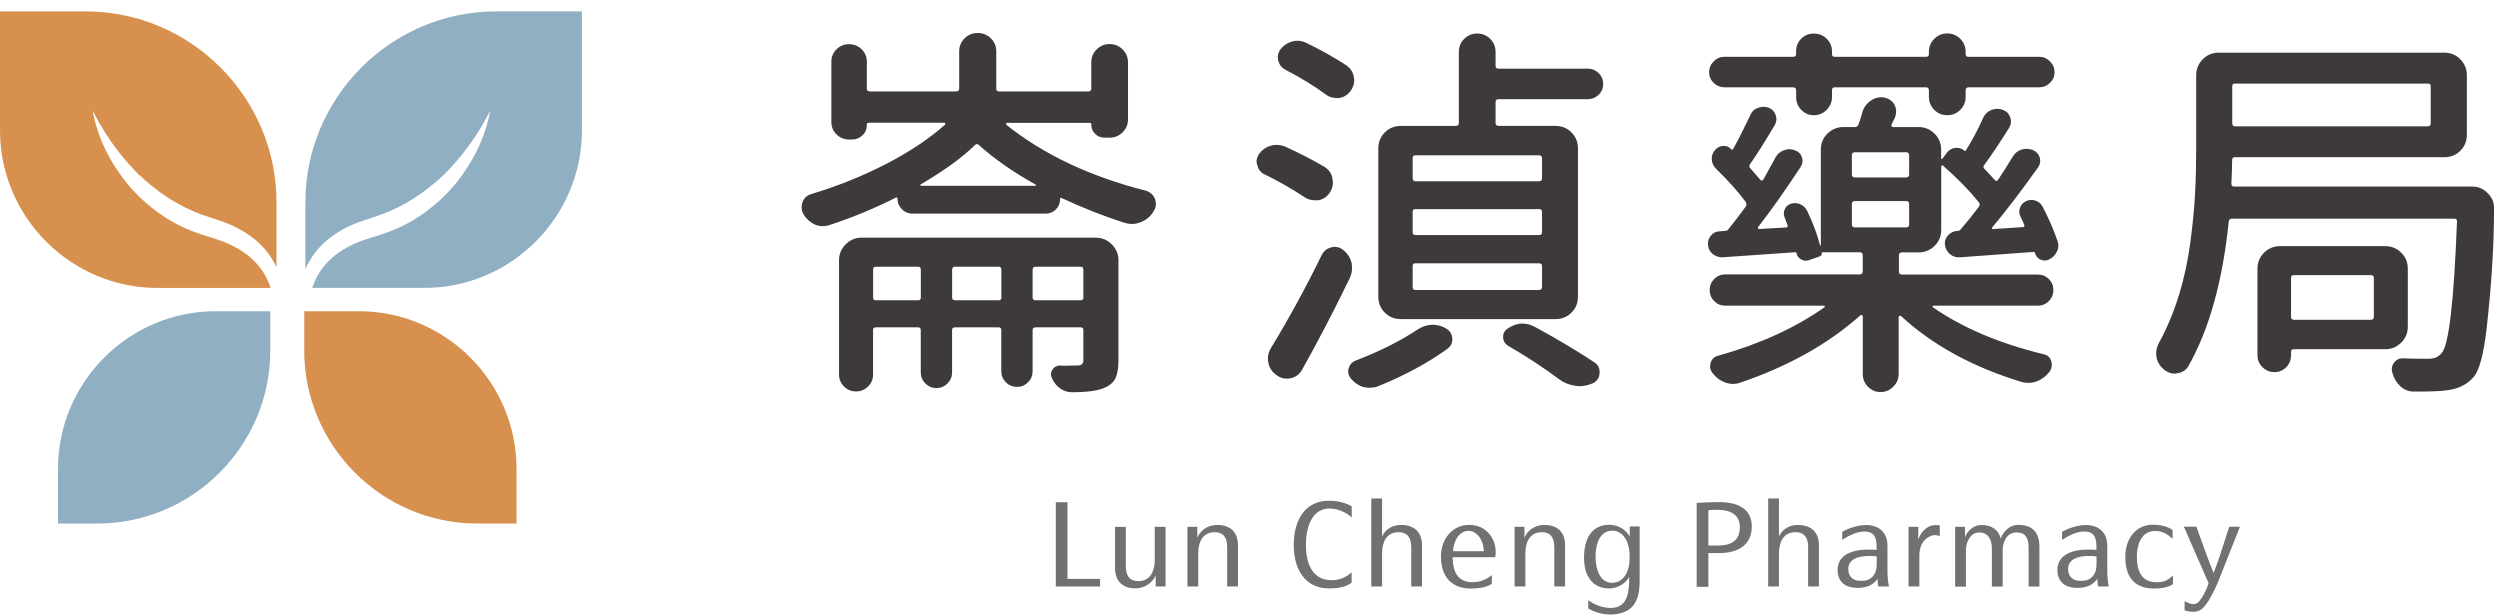
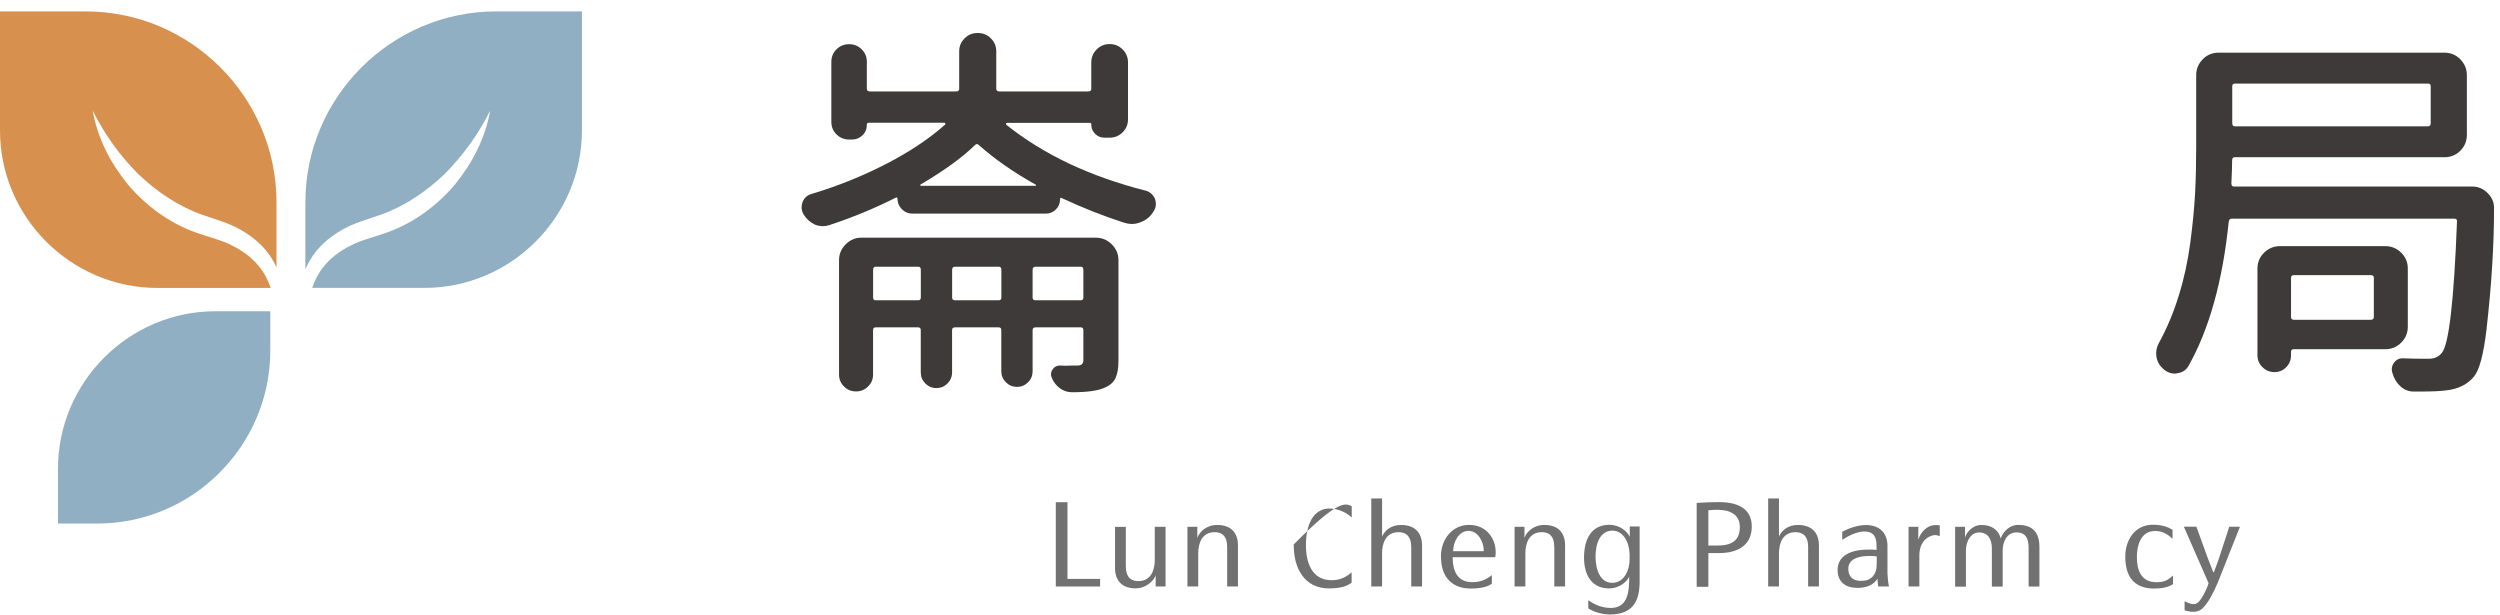
<svg xmlns="http://www.w3.org/2000/svg" width="179" height="44" viewBox="0 0 179 44" fill="none">
  <path d="M16.649 17.595C15.86 17.178 15.026 17.008 14.03 16.648C12.116 15.972 10.433 14.721 9.146 13.196C7.887 11.65 6.965 9.837 6.637 7.919C7.495 9.651 8.616 11.18 9.919 12.483C11.258 13.746 12.784 14.782 14.496 15.381C15.297 15.68 16.357 15.935 17.252 16.465C18.154 16.975 18.992 17.696 19.526 18.618C19.627 18.788 19.716 18.962 19.797 19.14V14.479C19.797 6.964 13.65 0.816 6.135 0.816H0V9.343C0 15.543 5.075 20.617 11.274 20.617H19.384C19.206 20.108 18.971 19.626 18.652 19.205C18.13 18.517 17.438 17.987 16.653 17.599L16.649 17.595Z" fill="#D8904E" />
  <path d="M35.527 0.816C28.012 0.816 21.865 6.964 21.865 14.479V19.286C21.962 19.059 22.075 18.833 22.205 18.618C22.739 17.696 23.573 16.975 24.479 16.465C25.374 15.935 26.434 15.68 27.235 15.381C28.951 14.782 30.473 13.746 31.812 12.483C33.115 11.18 34.236 9.647 35.094 7.919C34.766 9.837 33.844 11.65 32.585 13.196C31.302 14.721 29.615 15.972 27.701 16.648C26.705 17.008 25.871 17.178 25.082 17.595C24.297 17.983 23.605 18.517 23.083 19.201C22.763 19.622 22.529 20.104 22.351 20.613H30.392C36.591 20.613 41.666 15.539 41.666 9.339V0.816H35.531H35.527Z" fill="#90AFC2" />
-   <path d="M21.784 22.285H25.71C31.909 22.285 36.984 27.359 36.984 33.559V37.484H34.159C27.353 37.484 21.784 31.916 21.784 25.109V22.285Z" fill="#D8904E" />
  <path d="M19.352 22.285H15.427C9.227 22.285 4.152 27.359 4.152 33.559V37.484H6.977C13.784 37.484 19.352 31.916 19.352 25.109V22.285Z" fill="#90AFC2" />
  <path d="M75.595 41.993V35.959H76.432V41.45H78.767V41.993H75.595Z" fill="#727171" />
  <path d="M80.613 40.58C80.613 41.139 80.819 41.608 81.507 41.608C82.394 41.608 82.681 40.843 82.681 40.095V37.719H83.454V41.993H82.746V41.196C82.612 41.58 82.07 42.126 81.301 42.126C80.33 42.126 79.836 41.56 79.836 40.673V37.723H80.609V40.584L80.613 40.58Z" fill="#727171" />
  <path d="M87.861 39.132C87.861 38.574 87.654 38.104 86.966 38.104C86.08 38.104 85.793 38.869 85.793 39.617V41.993H85.02V37.72H85.728V38.517C85.87 38.088 86.376 37.578 87.173 37.586C88.144 37.594 88.638 38.153 88.638 39.043V41.993H87.865V39.132H87.861Z" fill="#727171" />
-   <path d="M95.222 36.404C93.979 36.404 93.514 37.647 93.506 38.97C93.49 40.245 93.911 41.544 95.347 41.544C96.003 41.544 96.44 41.273 96.776 40.977V41.718C96.456 41.981 95.922 42.131 95.157 42.131C93.413 42.131 92.616 40.71 92.632 38.982C92.648 37.173 93.478 35.85 95.165 35.85C95.716 35.85 96.331 35.98 96.784 36.255V37.06C96.464 36.724 95.813 36.413 95.222 36.413V36.404Z" fill="#727171" />
+   <path d="M95.222 36.404C93.979 36.404 93.514 37.647 93.506 38.97C93.49 40.245 93.911 41.544 95.347 41.544C96.003 41.544 96.44 41.273 96.776 40.977V41.718C96.456 41.981 95.922 42.131 95.157 42.131C93.413 42.131 92.616 40.71 92.632 38.982C95.716 35.85 96.331 35.98 96.784 36.255V37.06C96.464 36.724 95.813 36.413 95.222 36.413V36.404Z" fill="#727171" />
  <path d="M101.041 39.132C101.041 38.573 100.818 38.104 100.13 38.104C99.244 38.104 98.957 38.869 98.957 39.617V41.993H98.184V35.688H98.957V38.416C99.139 38.003 99.58 37.578 100.337 37.586C101.308 37.594 101.818 38.153 101.818 39.043V41.993H101.045V39.132H101.041Z" fill="#727171" />
  <path d="M103.17 39.808C103.186 38.582 104.007 37.574 105.201 37.582C106.476 37.59 107.091 38.618 107.091 39.52C107.099 39.65 107.083 39.767 107.059 39.897H104.011C104.011 40.941 104.388 41.649 105.335 41.681C105.942 41.706 106.403 41.508 106.816 41.18V41.795C106.545 42.001 106.043 42.139 105.302 42.139C104.044 42.139 103.158 41.406 103.174 39.804L103.17 39.808ZM106.237 39.464C106.253 38.808 105.824 38.011 105.153 38.011C104.428 38.011 104.06 38.808 104.044 39.464H106.237Z" fill="#727171" />
  <path d="M111.283 39.132C111.283 38.574 111.077 38.104 110.389 38.104C109.503 38.104 109.216 38.869 109.216 39.617V41.993H108.443V37.72H109.151V38.517C109.292 38.088 109.798 37.578 110.596 37.586C111.567 37.594 112.06 38.153 112.06 39.043V41.993H111.288V39.132H111.283Z" fill="#727171" />
  <path d="M113.72 43.571V42.98C114.238 43.324 114.691 43.514 115.33 43.531C116.31 43.514 116.605 42.806 116.646 41.738C116.654 41.54 116.646 41.451 116.654 41.277C116.532 41.596 116.006 42.122 115.209 42.13C114.076 42.139 113.4 41.301 113.416 39.868C113.432 38.618 113.926 37.582 115.225 37.574C116.031 37.582 116.54 38.1 116.69 38.436V37.695H117.398V41.617C117.398 43.098 116.88 43.984 115.27 44C114.901 44 114.25 43.895 113.724 43.563L113.72 43.571ZM116.678 40.087V39.658C116.646 38.747 116.192 38.007 115.452 37.991C114.521 38.007 114.242 38.978 114.242 39.864C114.242 40.751 114.553 41.73 115.436 41.73C116.318 41.73 116.678 40.767 116.678 40.087Z" fill="#727171" />
  <path d="M123.076 39.601H122.319V42.017H121.482V36.008C121.967 35.975 122.558 35.951 123.092 35.951C124.432 35.951 125.427 36.429 125.427 37.695C125.427 38.962 124.533 39.601 123.076 39.601ZM122.975 36.502C122.72 36.502 122.57 36.51 122.319 36.534V39.059H123.003C123.999 39.059 124.573 38.683 124.573 37.736C124.573 36.789 123.792 36.502 122.979 36.502H122.975Z" fill="#727171" />
  <path d="M129.462 39.132C129.462 38.573 129.239 38.104 128.551 38.104C127.665 38.104 127.374 38.869 127.374 39.617V41.993H126.601V35.688H127.374V38.416C127.556 38.003 127.997 37.578 128.754 37.586C129.725 37.594 130.235 38.153 130.235 39.043V41.993H129.462V39.132Z" fill="#727171" />
  <path d="M134.427 41.434C134.197 41.819 133.739 42.066 133.128 42.09C131.894 42.139 131.55 41.434 131.574 40.742C131.598 39.986 132.205 39.403 133.581 39.355C133.909 39.346 134.164 39.346 134.362 39.379V39.075C134.362 38.343 134.067 38.055 133.492 38.055C132.966 38.055 132.343 38.359 131.906 38.654V38.072C132.335 37.841 132.966 37.61 133.533 37.594C134.528 37.562 135.143 38.128 135.143 39.075V41.062C135.152 41.309 135.192 41.746 135.249 41.993H134.484C134.443 41.779 134.435 41.625 134.427 41.434ZM133.63 39.816C132.966 39.84 132.347 40.079 132.339 40.718C132.331 41.236 132.626 41.588 133.209 41.588C133.561 41.588 133.816 41.548 134.071 41.293C134.358 40.973 134.366 40.662 134.375 40.322V39.844C134.192 39.804 133.905 39.804 133.626 39.812L133.63 39.816Z" fill="#727171" />
  <path d="M136.649 37.719H137.357C137.349 38.007 137.349 38.375 137.341 38.65C137.539 38.059 137.988 37.655 138.434 37.606C138.583 37.59 138.729 37.582 138.887 37.622V38.387C138.64 38.29 138.49 38.29 138.288 38.363C137.564 38.626 137.426 39.31 137.426 39.759V41.993H136.653V37.719H136.649Z" fill="#727171" />
  <path d="M139.988 37.72H140.696V38.501C140.753 38.205 141.174 37.598 141.845 37.59C142.61 37.582 143.096 37.942 143.25 38.553C143.415 38.092 143.857 37.582 144.508 37.582C145.552 37.582 146.022 38.141 146.022 39.16V41.997H145.249V39.229C145.249 38.545 145.034 38.12 144.379 38.12C143.687 38.12 143.391 38.812 143.391 39.395V42.001H142.618V39.282C142.618 38.642 142.371 38.124 141.7 38.124C141.084 38.124 140.761 38.808 140.761 39.391V42.005H139.988V37.732V37.72Z" fill="#727171" />
-   <path d="M150.166 41.434C149.935 41.819 149.478 42.066 148.867 42.09C147.632 42.139 147.288 41.434 147.313 40.742C147.337 39.986 147.944 39.403 149.32 39.355C149.648 39.346 149.903 39.346 150.101 39.379V39.075C150.101 38.343 149.806 38.055 149.231 38.055C148.705 38.055 148.082 38.359 147.645 38.654V38.072C148.074 37.841 148.705 37.61 149.271 37.594C150.267 37.562 150.882 38.128 150.882 39.075V41.062C150.89 41.309 150.931 41.746 150.987 41.993H150.222C150.182 41.779 150.174 41.625 150.166 41.434ZM149.368 39.816C148.705 39.84 148.086 40.079 148.078 40.718C148.069 41.236 148.365 41.588 148.948 41.588C149.3 41.588 149.555 41.548 149.81 41.293C150.097 40.973 150.105 40.662 150.113 40.322V39.844C149.931 39.804 149.644 39.804 149.364 39.812L149.368 39.816Z" fill="#727171" />
  <path d="M154.233 42.143C152.764 42.127 152.169 41.257 152.169 39.848C152.169 38.772 152.768 37.554 154.192 37.57C154.816 37.578 155.228 37.736 155.556 37.93V38.578C155.204 38.258 154.856 38.011 154.273 38.019C153.237 38.035 152.999 39.144 152.999 39.869C152.999 40.824 153.302 41.669 154.362 41.686C154.994 41.694 155.216 41.528 155.589 41.208V41.823C155.277 42.03 154.84 42.143 154.233 42.135V42.143Z" fill="#727171" />
  <path d="M156.422 43.045C156.827 43.26 157.162 43.373 157.442 43.078C157.624 42.887 157.96 42.329 158.134 41.754L156.365 37.711H157.26L158.105 40.038C158.243 40.39 158.368 40.694 158.466 40.969H158.514L158.818 40.156L159.615 37.715H160.38L158.801 41.694C158.466 42.507 158.101 43.13 157.782 43.478C157.43 43.883 156.944 43.855 156.418 43.701V43.053L156.422 43.045Z" fill="#727171" />
  <path d="M78.144 8.934C78.144 8.845 78.108 8.797 78.035 8.797H72.106C72.07 8.797 72.046 8.817 72.037 8.849C72.029 8.886 72.033 8.914 72.049 8.93C74.708 11.063 78.043 12.637 82.049 13.657C82.357 13.75 82.575 13.948 82.705 14.26C82.741 14.369 82.761 14.487 82.761 14.616C82.761 14.798 82.705 14.972 82.596 15.134C82.377 15.498 82.078 15.753 81.693 15.899C81.475 15.992 81.256 16.037 81.037 16.037C80.872 16.037 80.702 16.008 80.519 15.956C79.043 15.482 77.541 14.891 76.011 14.179C75.939 14.143 75.902 14.171 75.902 14.26C75.902 14.551 75.801 14.798 75.603 14.996C75.4 15.199 75.157 15.296 74.866 15.296H65.328C65.036 15.296 64.785 15.191 64.575 14.98C64.365 14.77 64.259 14.519 64.259 14.228C64.259 14.191 64.247 14.163 64.219 14.147C64.191 14.13 64.17 14.13 64.15 14.147C62.637 14.912 61.054 15.567 59.395 16.113C59.229 16.17 59.075 16.194 58.93 16.194C58.727 16.194 58.537 16.158 58.355 16.085C58.007 15.919 57.736 15.676 57.534 15.349C57.441 15.183 57.396 15.021 57.396 14.855C57.396 14.729 57.412 14.608 57.453 14.499C57.562 14.191 57.772 13.989 58.08 13.896C59.958 13.333 61.738 12.617 63.422 11.751C65.105 10.885 66.522 9.942 67.671 8.922C67.687 8.906 67.695 8.878 67.683 8.841C67.675 8.805 67.651 8.789 67.614 8.789H62.204C62.111 8.789 62.066 8.833 62.066 8.926C62.066 9.238 61.961 9.493 61.75 9.691C61.54 9.893 61.289 9.991 60.998 9.991H60.807C60.443 9.991 60.14 9.869 59.893 9.622C59.646 9.375 59.525 9.08 59.525 8.736V4.418C59.525 4.074 59.646 3.775 59.893 3.532C60.14 3.289 60.439 3.164 60.795 3.164C61.151 3.164 61.451 3.285 61.698 3.532C61.945 3.779 62.066 4.074 62.066 4.418V6.357C62.066 6.486 62.139 6.547 62.285 6.547H68.46C68.606 6.547 68.678 6.482 68.678 6.357V3.678C68.678 3.313 68.804 3.006 69.063 2.747C69.322 2.488 69.634 2.362 70.006 2.362C70.378 2.362 70.694 2.492 70.949 2.747C71.204 3.002 71.333 3.313 71.333 3.678V6.357C71.333 6.486 71.406 6.547 71.552 6.547H77.917C78.063 6.547 78.136 6.482 78.136 6.357V4.471C78.136 4.106 78.261 3.799 78.52 3.54C78.775 3.285 79.083 3.155 79.451 3.155C79.819 3.155 80.123 3.285 80.382 3.54C80.637 3.795 80.766 4.106 80.766 4.471V8.542C80.766 8.906 80.637 9.218 80.382 9.473C80.127 9.728 79.815 9.857 79.451 9.857H79.067C78.812 9.857 78.593 9.768 78.411 9.582C78.229 9.4 78.136 9.181 78.136 8.926L78.144 8.934ZM78.472 17.02C78.909 17.02 79.285 17.178 79.605 17.497C79.925 17.817 80.082 18.194 80.082 18.631V25.789C80.082 26.336 80.014 26.761 79.876 27.06C79.739 27.36 79.48 27.594 79.099 27.756C78.626 27.975 77.853 28.084 76.776 28.084H76.748C76.436 28.084 76.157 27.991 75.902 27.809C75.647 27.627 75.457 27.388 75.328 27.096C75.218 26.878 75.226 26.668 75.356 26.469C75.481 26.267 75.663 26.17 75.902 26.17C76.121 26.186 76.299 26.194 76.436 26.182C76.574 26.174 76.72 26.17 76.873 26.17H77.161C77.436 26.17 77.569 26.04 77.569 25.785V23.628C77.569 23.503 77.505 23.438 77.379 23.438H74.154C74.008 23.438 73.935 23.503 73.935 23.628V26.578C73.935 26.886 73.826 27.153 73.608 27.372C73.389 27.59 73.126 27.7 72.814 27.7C72.503 27.7 72.24 27.59 72.021 27.372C71.803 27.153 71.693 26.89 71.693 26.578V23.628C71.693 23.503 71.629 23.438 71.503 23.438H68.387C68.242 23.438 68.169 23.503 68.169 23.628V26.663C68.169 26.971 68.059 27.238 67.841 27.457C67.622 27.675 67.359 27.785 67.048 27.785C66.736 27.785 66.473 27.675 66.254 27.457C66.036 27.238 65.927 26.975 65.927 26.663V23.628C65.927 23.503 65.862 23.438 65.737 23.438H62.701C62.572 23.438 62.511 23.503 62.511 23.628V26.825C62.511 27.153 62.394 27.436 62.155 27.671C61.916 27.906 61.633 28.027 61.293 28.027C60.953 28.027 60.67 27.91 60.431 27.671C60.192 27.432 60.075 27.153 60.075 26.825V18.627C60.075 18.189 60.233 17.813 60.553 17.493C60.872 17.174 61.249 17.016 61.686 17.016H78.464L78.472 17.02ZM62.515 21.309C62.515 21.439 62.58 21.5 62.705 21.5H65.74C65.866 21.5 65.931 21.435 65.931 21.309V19.314C65.931 19.169 65.866 19.096 65.74 19.096H62.705C62.576 19.096 62.515 19.169 62.515 19.314V21.309ZM65.931 13.196C65.894 13.216 65.882 13.236 65.89 13.264C65.898 13.293 65.923 13.305 65.959 13.305H74.13C74.166 13.305 74.186 13.293 74.186 13.264C74.186 13.236 74.178 13.224 74.158 13.224C72.535 12.313 71.18 11.367 70.087 10.383C69.994 10.294 69.905 10.294 69.812 10.383C68.901 11.277 67.606 12.212 65.931 13.2V13.196ZM68.173 21.309C68.173 21.439 68.246 21.5 68.391 21.5H71.507C71.633 21.5 71.698 21.435 71.698 21.309V19.314C71.698 19.169 71.633 19.096 71.507 19.096H68.391C68.246 19.096 68.173 19.169 68.173 19.314V21.309ZM73.935 21.309C73.935 21.439 74.008 21.5 74.154 21.5H77.379C77.505 21.5 77.569 21.435 77.569 21.309V19.314C77.569 19.169 77.505 19.096 77.379 19.096H74.154C74.008 19.096 73.935 19.169 73.935 19.314V21.309Z" fill="#3E3A39" />
-   <path d="M94.862 11.966C95.169 12.168 95.355 12.447 95.408 12.811C95.424 12.905 95.436 12.985 95.436 13.058C95.436 13.333 95.355 13.588 95.189 13.823C94.987 14.114 94.716 14.289 94.368 14.341H94.149C93.874 14.341 93.631 14.268 93.413 14.123C92.539 13.54 91.584 12.993 90.544 12.484C90.269 12.358 90.099 12.14 90.026 11.828C89.989 11.739 89.969 11.654 89.969 11.581C89.969 11.383 90.034 11.189 90.159 11.007C90.378 10.715 90.653 10.525 90.981 10.432C91.126 10.396 91.264 10.375 91.389 10.375C91.588 10.375 91.79 10.412 91.992 10.485C93.069 10.978 94.024 11.468 94.862 11.962V11.966ZM94.643 18.25C94.789 17.959 95.028 17.777 95.355 17.704C95.428 17.688 95.501 17.676 95.574 17.676C95.809 17.676 96.019 17.757 96.201 17.922C96.493 18.161 96.683 18.461 96.776 18.825C96.792 18.954 96.804 19.08 96.804 19.209C96.804 19.448 96.747 19.683 96.638 19.922C95.509 22.253 94.372 24.442 93.223 26.482C93.04 26.809 92.765 27.008 92.401 27.085C92.308 27.101 92.219 27.113 92.126 27.113C91.871 27.113 91.632 27.032 91.414 26.866C91.086 26.648 90.884 26.348 90.811 25.964C90.79 25.854 90.782 25.753 90.782 25.664C90.782 25.389 90.863 25.126 91.029 24.871C92.304 22.775 93.506 20.573 94.635 18.258L94.643 18.25ZM96.42 4.698C96.711 4.9 96.885 5.179 96.938 5.543C96.954 5.616 96.966 5.681 96.966 5.734C96.966 6.025 96.873 6.288 96.691 6.527C96.488 6.802 96.217 6.964 95.869 7.02H95.703C95.412 7.02 95.157 6.939 94.939 6.774C94.101 6.154 93.134 5.564 92.041 4.997C91.766 4.851 91.596 4.633 91.523 4.341C91.45 4.05 91.503 3.779 91.689 3.52C91.907 3.245 92.183 3.067 92.51 2.974C92.636 2.937 92.765 2.917 92.895 2.917C93.093 2.917 93.296 2.961 93.498 3.055C94.591 3.585 95.566 4.131 96.424 4.693L96.42 4.698ZM101.474 23.608C101.802 23.39 102.146 23.272 102.514 23.252H102.595C102.939 23.252 103.259 23.345 103.55 23.527C103.825 23.693 103.967 23.928 103.987 24.24C104.003 24.551 103.886 24.794 103.631 24.976C102.227 25.996 100.551 26.898 98.605 27.683C98.423 27.74 98.241 27.764 98.059 27.764C97.913 27.764 97.759 27.744 97.593 27.708C97.265 27.599 96.982 27.408 96.747 27.133C96.602 26.967 96.529 26.797 96.529 26.615C96.529 26.542 96.537 26.469 96.557 26.397C96.63 26.121 96.792 25.931 97.051 25.822C98.763 25.166 100.24 24.43 101.478 23.608H101.474ZM111.369 9.015C111.822 9.015 112.206 9.169 112.518 9.481C112.825 9.792 112.983 10.173 112.983 10.63V21.233C112.983 21.69 112.83 22.07 112.518 22.382C112.206 22.694 111.826 22.848 111.369 22.848H100.301C99.843 22.848 99.463 22.694 99.151 22.382C98.84 22.075 98.686 21.69 98.686 21.233V10.63C98.686 10.177 98.84 9.792 99.151 9.481C99.459 9.173 99.843 9.015 100.301 9.015H104.234C104.38 9.015 104.453 8.943 104.453 8.797V3.714C104.453 3.35 104.578 3.042 104.837 2.783C105.092 2.528 105.4 2.399 105.768 2.399C106.136 2.399 106.44 2.528 106.699 2.783C106.954 3.038 107.083 3.35 107.083 3.714V4.726C107.083 4.855 107.156 4.916 107.302 4.916H113.696C113.987 4.916 114.242 5.021 114.46 5.232C114.679 5.442 114.788 5.701 114.788 6.009C114.788 6.316 114.679 6.579 114.46 6.786C114.242 6.996 113.987 7.101 113.696 7.101H107.302C107.156 7.101 107.083 7.166 107.083 7.292V8.793C107.083 8.939 107.156 9.011 107.302 9.011H111.373L111.369 9.015ZM110.191 12.977C110.337 12.977 110.409 12.905 110.409 12.759V11.338C110.409 11.193 110.337 11.12 110.191 11.12H101.337C101.207 11.12 101.146 11.193 101.146 11.338V12.759C101.146 12.905 101.211 12.977 101.337 12.977H110.191ZM110.191 16.83C110.337 16.83 110.409 16.765 110.409 16.64V15.163C110.409 15.037 110.337 14.972 110.191 14.972H101.337C101.207 14.972 101.146 15.037 101.146 15.163V16.64C101.146 16.769 101.211 16.83 101.337 16.83H110.191ZM110.191 20.763C110.337 20.763 110.409 20.691 110.409 20.545V19.044C110.409 18.918 110.337 18.853 110.191 18.853H101.337C101.207 18.853 101.146 18.918 101.146 19.044V20.545C101.146 20.691 101.211 20.763 101.337 20.763H110.191ZM107.977 24.754C107.739 24.608 107.621 24.389 107.621 24.098C107.621 23.863 107.731 23.669 107.949 23.523C108.293 23.289 108.649 23.167 109.013 23.167C109.305 23.167 109.604 23.248 109.916 23.414C111.518 24.288 112.939 25.134 114.177 25.956C114.412 26.121 114.533 26.348 114.533 26.639C114.533 27.004 114.379 27.267 114.068 27.433C113.74 27.578 113.412 27.651 113.084 27.651C112.991 27.651 112.902 27.643 112.809 27.623C112.372 27.566 111.98 27.412 111.636 27.157C110.596 26.372 109.378 25.571 107.973 24.754H107.977Z" fill="#3E3A39" />
-   <path d="M146.693 19.974C146.912 20.192 147.021 20.456 147.021 20.767C147.021 21.079 146.912 21.342 146.693 21.56C146.475 21.779 146.212 21.888 145.9 21.888H138.442C138.405 21.888 138.381 21.9 138.373 21.928C138.365 21.957 138.369 21.977 138.385 21.997C140.518 23.474 143.156 24.591 146.309 25.36C146.6 25.413 146.786 25.579 146.867 25.854C146.948 26.129 146.908 26.38 146.746 26.619C146.507 26.926 146.208 27.157 145.843 27.303C145.641 27.376 145.443 27.412 145.24 27.412C145.074 27.412 144.921 27.392 144.775 27.355C141.278 26.299 138.389 24.725 136.111 22.629C136.074 22.613 136.038 22.604 136.001 22.616C135.965 22.625 135.945 22.657 135.945 22.714V26.785C135.945 27.129 135.815 27.432 135.56 27.687C135.305 27.942 135.002 28.072 134.646 28.072C134.29 28.072 133.99 27.942 133.743 27.687C133.496 27.432 133.375 27.133 133.375 26.785V22.657C133.375 22.6 133.355 22.572 133.318 22.56C133.282 22.552 133.246 22.556 133.209 22.572C130.894 24.632 128.017 26.242 124.573 27.408C124.407 27.465 124.245 27.489 124.079 27.489C123.897 27.489 123.707 27.453 123.505 27.38C123.157 27.25 122.865 27.032 122.631 26.724C122.449 26.506 122.4 26.259 122.481 25.988C122.562 25.712 122.74 25.542 123.015 25.47C125.965 24.648 128.507 23.495 130.639 21.997C130.656 21.981 130.664 21.957 130.652 21.928C130.643 21.9 130.619 21.888 130.583 21.888H123.533C123.222 21.888 122.958 21.779 122.74 21.56C122.521 21.342 122.412 21.079 122.412 20.767C122.412 20.456 122.521 20.192 122.74 19.974C122.958 19.755 123.222 19.646 123.533 19.646H133.152C133.298 19.646 133.371 19.573 133.371 19.428V18.278C133.371 18.133 133.298 18.06 133.152 18.06H130.445C130.445 18.06 130.425 18.068 130.445 18.088C130.461 18.218 130.409 18.307 130.279 18.363L129.486 18.639C129.304 18.695 129.126 18.671 128.952 18.57C128.778 18.468 128.673 18.327 128.636 18.145C128.616 18.072 128.571 18.044 128.499 18.064L123.359 18.42C123.104 18.44 122.865 18.363 122.647 18.201C122.408 18.003 122.291 17.748 122.291 17.437C122.291 17.218 122.364 17.028 122.509 16.862C122.675 16.664 122.882 16.562 123.137 16.562L123.493 16.534C123.618 16.534 123.711 16.49 123.768 16.396C124.168 15.903 124.577 15.369 124.998 14.786C125.071 14.661 125.063 14.539 124.97 14.43C124.46 13.738 123.76 12.953 122.865 12.079C122.683 11.896 122.582 11.682 122.566 11.435C122.546 11.188 122.61 10.974 122.756 10.792C122.902 10.593 123.092 10.476 123.331 10.452C123.566 10.423 123.768 10.492 123.934 10.658C123.934 10.678 123.942 10.687 123.962 10.687C124.019 10.743 124.063 10.731 124.1 10.658C124.5 9.93 124.901 9.137 125.302 8.283C125.411 8.007 125.597 7.821 125.86 7.724C126.123 7.623 126.382 7.619 126.641 7.712C126.896 7.821 127.066 8.003 127.147 8.258C127.228 8.513 127.196 8.76 127.05 8.995C126.301 10.254 125.718 11.172 125.302 11.755C125.229 11.864 125.237 11.965 125.33 12.054C125.496 12.236 125.722 12.499 126.014 12.848C126.103 12.957 126.188 12.957 126.261 12.848C126.552 12.321 126.843 11.791 127.135 11.261C127.26 11.026 127.463 10.856 127.738 10.755C128.013 10.654 128.276 10.658 128.531 10.767C128.786 10.861 128.948 11.026 129.025 11.273C129.098 11.52 129.061 11.751 128.915 11.969C127.786 13.681 126.775 15.114 125.88 16.259C125.86 16.295 125.86 16.332 125.88 16.368C125.896 16.405 125.925 16.413 125.961 16.396L127.875 16.287C127.985 16.287 128.021 16.235 127.985 16.121C127.928 15.955 127.867 15.786 127.794 15.603C127.701 15.405 127.697 15.203 127.782 15C127.863 14.802 128.005 14.665 128.207 14.592C128.442 14.519 128.673 14.527 128.891 14.62C129.11 14.713 129.276 14.867 129.385 15.085C129.802 15.943 130.113 16.769 130.316 17.57C130.332 17.59 130.352 17.59 130.372 17.57V10.711C130.372 10.258 130.53 9.873 130.85 9.561C131.17 9.254 131.546 9.096 131.983 9.096H132.804C132.95 9.096 133.039 9.023 133.08 8.878C133.189 8.586 133.278 8.295 133.355 8.003C133.464 7.659 133.674 7.384 133.982 7.182C134.201 7.036 134.435 6.963 134.694 6.963C134.767 6.963 134.848 6.971 134.941 6.992C135.269 7.065 135.504 7.239 135.653 7.51C135.726 7.676 135.763 7.829 135.763 7.975C135.763 8.121 135.734 8.266 135.682 8.412C135.589 8.594 135.508 8.76 135.435 8.906C135.415 8.942 135.415 8.983 135.435 9.027C135.451 9.072 135.492 9.096 135.544 9.096H137.373C137.81 9.096 138.187 9.25 138.506 9.561C138.826 9.873 138.984 10.254 138.984 10.711V11.314C138.984 11.35 138.996 11.374 139.024 11.383C139.053 11.391 139.073 11.379 139.093 11.342L139.421 10.905C139.567 10.723 139.757 10.618 139.996 10.589C140.23 10.561 140.441 10.622 140.623 10.767C140.68 10.824 140.724 10.824 140.76 10.767C141.234 10.003 141.643 9.23 141.991 8.445C142.116 8.169 142.318 7.979 142.594 7.87C142.869 7.761 143.14 7.761 143.415 7.87C143.67 7.963 143.844 8.141 143.933 8.404C144.022 8.667 143.998 8.918 143.852 9.157C143.176 10.233 142.586 11.115 142.076 11.807C141.983 11.917 141.995 12.018 142.104 12.107C142.412 12.435 142.65 12.69 142.816 12.872C142.905 12.981 142.99 12.981 143.063 12.872C143.427 12.325 143.775 11.779 144.103 11.233C144.249 10.978 144.459 10.804 144.73 10.715C145.006 10.626 145.277 10.634 145.552 10.743C145.807 10.852 145.969 11.03 146.046 11.277C146.118 11.524 146.082 11.755 145.936 11.973C144.714 13.685 143.622 15.118 142.658 16.263C142.622 16.299 142.614 16.336 142.63 16.372C142.646 16.409 142.675 16.417 142.711 16.401L144.815 16.263C144.941 16.263 144.981 16.198 144.925 16.073C144.852 15.891 144.771 15.709 144.678 15.527C144.569 15.328 144.548 15.118 144.621 14.899C144.694 14.681 144.84 14.515 145.058 14.405C145.277 14.296 145.503 14.284 145.742 14.365C145.977 14.446 146.151 14.596 146.26 14.814C146.713 15.688 147.069 16.51 147.324 17.275C147.361 17.384 147.381 17.493 147.381 17.602C147.381 17.748 147.345 17.886 147.272 18.011C147.163 18.25 146.989 18.432 146.754 18.558L146.697 18.586C146.495 18.679 146.297 18.679 146.094 18.586C145.892 18.497 145.766 18.339 145.71 18.12C145.673 18.048 145.629 18.019 145.572 18.04C144.532 18.112 142.784 18.242 140.327 18.424C140.052 18.444 139.818 18.363 139.615 18.193C139.413 18.019 139.296 17.805 139.259 17.55C139.223 17.295 139.291 17.068 139.465 16.866C139.64 16.668 139.854 16.558 140.109 16.538H140.137C140.226 16.538 140.303 16.51 140.356 16.457C140.829 15.911 141.274 15.357 141.695 14.79C141.768 14.681 141.76 14.571 141.667 14.462C140.991 13.624 140.145 12.758 139.126 11.868C139.105 11.832 139.081 11.824 139.045 11.84C139.008 11.86 138.992 11.884 138.992 11.921V16.457C138.992 16.915 138.83 17.295 138.514 17.607C138.195 17.918 137.818 18.072 137.381 18.072H136.179C136.034 18.072 135.961 18.145 135.961 18.291V19.44C135.961 19.585 136.034 19.658 136.179 19.658H145.908C146.216 19.658 146.483 19.767 146.701 19.986L146.693 19.974ZM130.789 7.866C130.534 8.121 130.231 8.25 129.875 8.25C129.518 8.25 129.219 8.125 128.972 7.866C128.725 7.611 128.604 7.311 128.604 6.963V6.47C128.604 6.324 128.531 6.251 128.385 6.251H123.464C123.173 6.251 122.918 6.146 122.7 5.936C122.481 5.725 122.372 5.47 122.372 5.171C122.372 4.871 122.481 4.612 122.7 4.394C122.918 4.175 123.173 4.066 123.464 4.066H128.41C128.535 4.066 128.6 4.001 128.6 3.876V3.685C128.6 3.321 128.721 3.018 128.968 2.771C129.215 2.524 129.514 2.403 129.87 2.403C130.227 2.403 130.53 2.524 130.785 2.771C131.04 3.018 131.17 3.321 131.17 3.685V3.876C131.17 4.005 131.234 4.066 131.36 4.066H137.92C138.045 4.066 138.11 4.001 138.11 3.876V3.71C138.11 3.346 138.235 3.038 138.494 2.779C138.753 2.52 139.057 2.395 139.425 2.395C139.793 2.395 140.097 2.524 140.356 2.779C140.611 3.034 140.74 3.346 140.74 3.71V3.876C140.74 4.005 140.805 4.066 140.93 4.066H146.013C146.305 4.066 146.56 4.175 146.778 4.394C146.997 4.612 147.106 4.871 147.106 5.171C147.106 5.47 146.997 5.725 146.778 5.936C146.56 6.146 146.305 6.251 146.013 6.251H140.959C140.813 6.251 140.74 6.324 140.74 6.47V6.935C140.74 7.299 140.611 7.611 140.356 7.866C140.101 8.121 139.789 8.25 139.425 8.25C139.061 8.25 138.749 8.125 138.494 7.866C138.239 7.611 138.11 7.303 138.11 6.935V6.47C138.11 6.324 138.037 6.251 137.891 6.251H131.36C131.23 6.251 131.17 6.324 131.17 6.47V6.963C131.17 7.311 131.04 7.611 130.785 7.866H130.789ZM132.813 10.901C132.667 10.901 132.594 10.974 132.594 11.12V12.487C132.594 12.633 132.667 12.706 132.813 12.706H136.475C136.621 12.706 136.693 12.633 136.693 12.487V11.12C136.693 10.974 136.621 10.901 136.475 10.901H132.813ZM132.813 14.397C132.667 14.397 132.594 14.47 132.594 14.616V16.065C132.594 16.21 132.667 16.283 132.813 16.283H136.475C136.621 16.283 136.693 16.21 136.693 16.065V14.616C136.693 14.47 136.621 14.397 136.475 14.397H132.813Z" fill="#3E3A39" />
  <path d="M159.773 13.167C159.773 13.297 159.837 13.357 159.963 13.357H177.016C177.453 13.357 177.826 13.523 178.137 13.851C178.429 14.143 178.574 14.491 178.574 14.891C178.574 17.55 178.392 20.468 178.028 23.636C177.826 25.348 177.534 26.453 177.154 26.943C176.68 27.525 176.005 27.861 175.13 27.954C174.693 28.011 174.066 28.035 173.245 28.035H172.808C172.459 28.035 172.152 27.914 171.877 27.667C171.602 27.42 171.411 27.108 171.302 26.724C171.209 26.449 171.245 26.202 171.411 25.971C171.577 25.745 171.796 25.64 172.067 25.656C172.577 25.676 173.006 25.684 173.35 25.684H173.924C174.309 25.684 174.608 25.547 174.827 25.275C175.337 24.713 175.701 21.576 175.92 15.875C175.936 15.729 175.875 15.656 175.729 15.656H159.797C159.667 15.656 159.595 15.729 159.578 15.875C159.141 20.136 158.174 23.592 156.681 26.23C156.499 26.522 156.236 26.684 155.888 26.724C155.831 26.74 155.778 26.752 155.722 26.752C155.447 26.752 155.192 26.659 154.957 26.477C154.666 26.238 154.483 25.947 154.411 25.603C154.39 25.494 154.382 25.385 154.382 25.275C154.382 25.041 154.447 24.802 154.573 24.563C155.135 23.543 155.613 22.418 155.993 21.188C156.377 19.958 156.653 18.683 156.827 17.364C157.001 16.044 157.114 14.875 157.167 13.851C157.223 12.831 157.247 11.702 157.247 10.464V5.381C157.247 4.944 157.401 4.568 157.713 4.248C158.02 3.928 158.405 3.771 158.862 3.771H175.013C175.466 3.771 175.851 3.932 176.162 4.248C176.47 4.568 176.628 4.944 176.628 5.381V9.642C176.628 10.1 176.474 10.48 176.162 10.792C175.851 11.103 175.47 11.257 175.013 11.257H160.011C159.882 11.257 159.821 11.33 159.821 11.476C159.821 11.86 159.801 12.423 159.765 13.171L159.773 13.167ZM174.038 6.174C174.038 6.049 173.973 5.984 173.848 5.984H160.02C159.89 5.984 159.829 6.049 159.829 6.174V8.825C159.829 8.971 159.894 9.044 160.02 9.044H173.848C173.973 9.044 174.038 8.971 174.038 8.825V6.174ZM172.399 23.39C172.399 23.847 172.237 24.227 171.921 24.539C171.602 24.85 171.225 25.004 170.788 25.004H164.228C164.099 25.004 164.038 25.069 164.038 25.194V25.441C164.038 25.769 163.925 26.052 163.698 26.287C163.471 26.522 163.188 26.643 162.852 26.643C162.516 26.643 162.229 26.526 161.99 26.287C161.752 26.048 161.634 25.769 161.634 25.441V19.238C161.634 18.784 161.792 18.4 162.112 18.088C162.431 17.781 162.808 17.623 163.245 17.623H170.788C171.225 17.623 171.602 17.777 171.921 18.088C172.241 18.4 172.399 18.78 172.399 19.238V23.39ZM169.967 19.889C169.967 19.764 169.894 19.699 169.748 19.699H164.257C164.111 19.699 164.038 19.764 164.038 19.889V22.706C164.038 22.835 164.111 22.896 164.257 22.896H169.748C169.894 22.896 169.967 22.831 169.967 22.706V19.889Z" fill="#3E3A39" />
</svg>